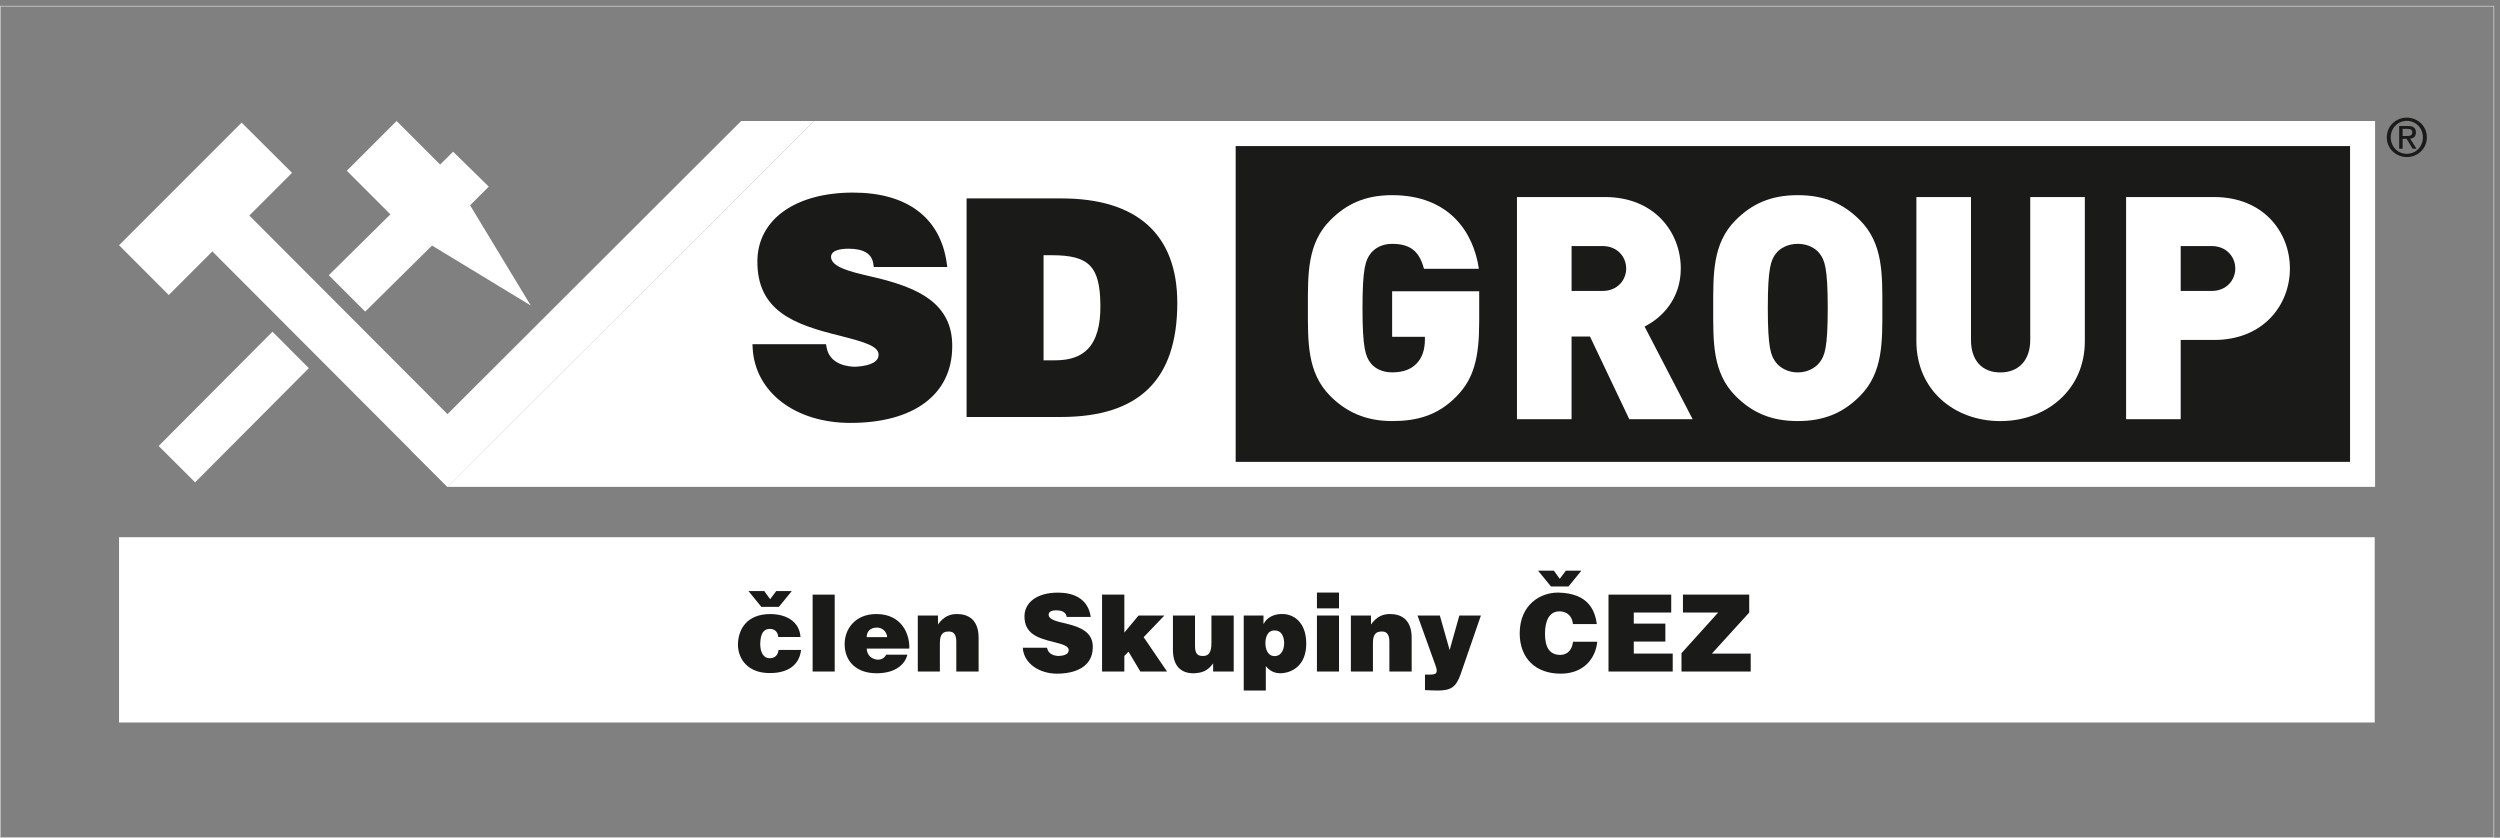
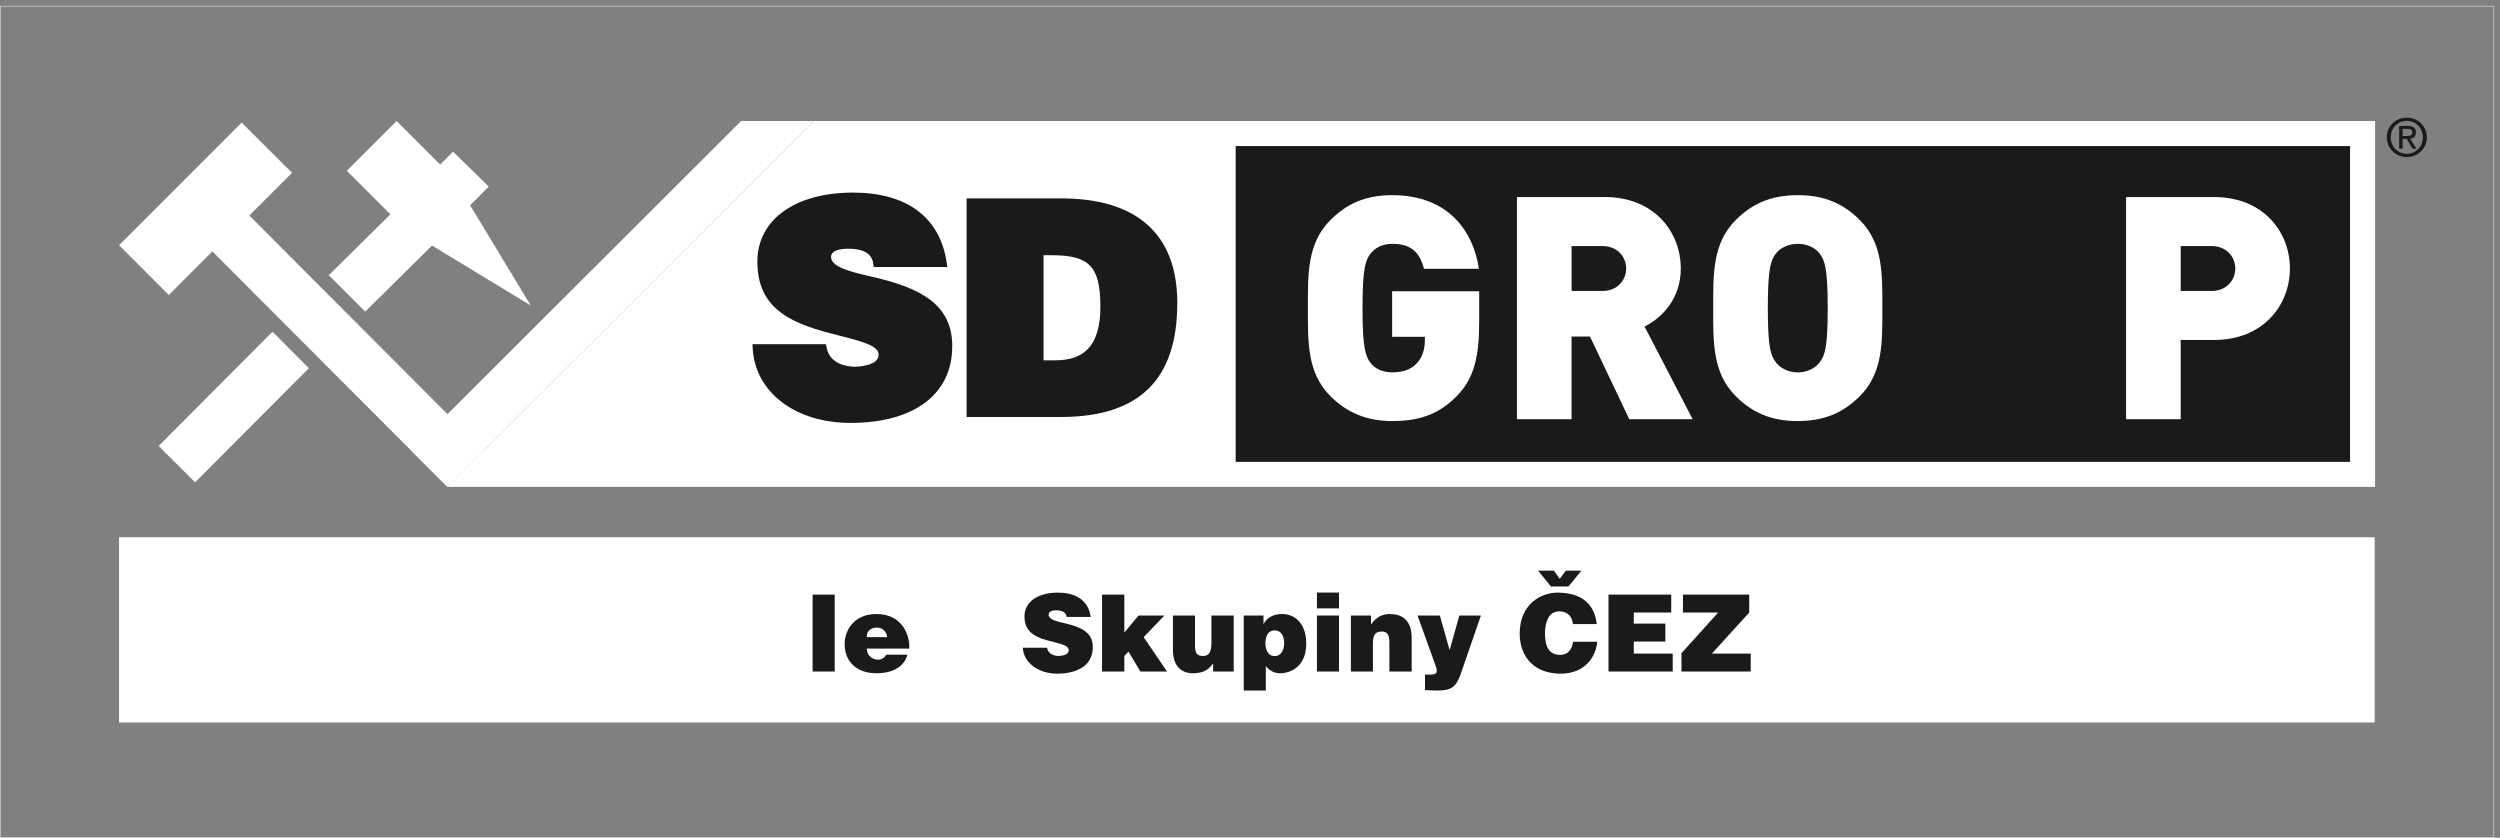
<svg xmlns="http://www.w3.org/2000/svg" id="Vrstva_1" data-name="Vrstva 1" viewBox="0 0 852.61 285.68">
  <rect x="0" y="0" width="852.61" height="285.68" fill="#808080" stroke="none" />
  <defs>
    <style>      .cls-1 {        fill: #1a1a18;      }      .cls-1, .cls-2 {        stroke-width: 0px;      }      .cls-3 {        fill: none;        stroke: #d9dada;        stroke-miterlimit: 22.93;        stroke-width: .22px;      }      .cls-2 {        fill: #fff;      }    </style>
  </defs>
  <rect class="cls-3" x=".11" y="2.11" width="850.39" height="283.46" />
  <rect class="cls-1" x="417.04" y="45.88" width="387.44" height="115.18" />
  <rect class="cls-2" x="40.6" y="183.22" width="769.28" height="63.18" />
-   <path class="cls-1" d="M270.04,201.58h-5.31l-2.08,2.77-2-2.77h-5.39l4.4,5.39h5.97l4.4-5.39ZM262.62,214.47c-2.22,0-3.27,1.63-3.35,5.09,0,2.59.88,4.99,3.42,4.92,1.71-.07,2.62-1.12,2.84-2.83h7.68c-.66,5.46-4.84,7.89-10.59,7.89-7.46.08-10.95-4.69-10.95-9.75.08-5.13,2.98-10.37,11.03-10.37,5.6,0,10,2.7,10.3,7.83h-7.6c-.07-1.71-1.2-2.76-2.77-2.76Z" />
  <rect class="cls-1" x="277.14" y="202.79" width="7.53" height="26.23" />
  <path class="cls-1" d="M302.57,217.3c-.15-2-1.78-3.27-3.42-3.27-2.22,0-3.57,1.2-3.57,3.27h6.99ZM309.45,223.27c-.69,2.98-3.67,6.34-10.51,6.34s-10.88-4.01-10.88-9.97c0-5.09,3.57-10.23,10.81-10.23,8.81,0,11.46,7.09,11.24,11.79h-14.52c.08,2.51,2,3.71,3.79,3.78,1.13,0,2.26-.5,2.84-1.71h7.24Z" />
-   <path class="cls-1" d="M319.89,209.92v3.06c1.93-2.73,4.08-3.57,6.47-3.57,3.97,0,7.39,2,7.39,8.12v11.49h-7.61v-10.15c0-2.29-.77-3.56-2.62-3.49-1.78,0-2.98.73-2.98,3.89v9.75h-7.53v-19.1h6.88Z" />
  <path class="cls-1" d="M360.28,208.14c-1.42,0-2.58.36-2.65,1.42-.08,1.93,3.42,2.48,6.11,3.14,5.79,1.41,9.02,3.46,8.95,8.07-.03,6.77-6.15,8.98-12.19,8.98s-11.39-3.49-11.68-8.84h8.26c.4,2.29,2.62,2.8,4.04,2.8,1.42-.07,3.2-.43,3.34-1.78.22-1.63-2.15-2.22-5.13-2.98-5.39-1.31-10.01-2.8-9.94-8.88.08-4.51,4.11-7.96,11.43-7.96,5.2,0,10.26,1.96,11.17,8.3h-8.19c-.22-1.56-1.56-2.26-3.53-2.26" />
  <polygon class="cls-1" points="383.45 202.79 383.45 215.74 388.29 209.92 397.1 209.92 390.04 217.3 398.01 229.02 388.91 229.02 384.87 222.25 383.45 223.7 383.45 229.02 375.85 229.02 375.85 202.79 383.45 202.79" />
  <path class="cls-1" d="M413.73,229.02v-2.76c-1.93,2.62-3.79,3.2-6.4,3.35-3.82.14-7.31-1.79-7.31-7.97v-11.71h7.53v10.23c0,2.62.69,3.56,2.69,3.56,1.86.04,2.91-1.09,2.91-4.37v-9.42h7.6v19.1h-7.02Z" />
  <path class="cls-1" d="M437.96,219.27c-.08-2.18-.87-4.26-3.2-4.26-2.62-.07-3.2,2.62-3.2,4.33,0,2.08.8,4.47,3.2,4.41,2.33-.04,3.2-2.33,3.2-4.48M424.17,209.92h6.73v2.84h.07c1.17-2.36,3.79-3.35,6.04-3.35,4.08-.14,8.41,2.69,8.48,9.93.07,7.6-4.84,10.19-8.81,10.27-2.15,0-3.71-.88-4.98-2.44v8.33h-7.53v-25.58Z" />
  <path class="cls-1" d="M456.66,229.02h-7.53v-19.1h7.53v19.1ZM456.66,207.48h-7.53v-5.39h7.53v5.39Z" />
  <path class="cls-1" d="M467.57,209.92v3.06c1.93-2.73,4.08-3.57,6.48-3.57,3.97,0,7.39,2,7.39,8.12v11.49h-7.6v-10.15c0-2.29-.76-3.56-2.62-3.49-1.78,0-2.99.73-2.99,3.89v9.75h-7.52v-19.1h6.87Z" />
  <path class="cls-1" d="M491.05,209.92l3.34,11.79,3.31-11.79h7.35l-6.91,20.01c-1.57,4.48-3.35,5.57-7.9,5.57-1.27,0-2.62-.07-4.26-.15v-5.27h1.21c1.86,0,2.8-.15,2.8-1.28,0-.44-.07-.91-.29-1.49l-6.26-17.39h7.61Z" />
  <path class="cls-1" d="M539.33,194.63h-5.31l-2.08,2.77-2-2.77h-5.39l4.41,5.39h5.96l4.4-5.39ZM531.83,208.5c-3.79,0-4.92,3.82-4.92,7.6,0,4.81,1.64,7.17,5.1,7.25,1.71,0,3.93-.73,4.47-4.48h8.26c-.66,6.19-5.07,10.88-12.45,10.88-8.59,0-13.93-5.21-14.01-13.64,0-10.11,7.28-14.08,13.17-14.01,10.44.22,12.51,6.26,13.14,10.73h-8.15c-.44-3.93-3.42-4.33-4.62-4.33Z" />
  <polygon class="cls-1" points="569.96 202.79 569.96 208.9 557.19 208.9 557.19 212.68 567.96 212.68 567.96 218.8 557.19 218.8 557.19 222.9 570.47 222.9 570.47 229.02 548.57 229.02 548.57 202.79 569.96 202.79" />
  <polygon class="cls-1" points="596.56 202.79 596.56 208.9 583.83 222.9 597.07 222.9 597.07 229.02 573.46 229.02 573.46 222.76 585.97 208.9 573.96 208.9 573.96 202.79 596.56 202.79" />
  <path class="cls-2" d="M801.47,41.27H277.61l-125,124.78h657.4V41.27h-8.54ZM801.47,157.51h-380.05V49.81h380.05v107.7Z" />
  <path class="cls-2" d="M54.12,152.1l12.42,12.4,38.79-38.94c-4.32-4.33-8.52-8.54-12.4-12.43l-38.81,38.96Z" />
  <polygon class="cls-2" points="82.41 41.82 40.6 83.64 57.56 100.61 72.42 85.74 152.51 165.99 164.92 153.57 85.03 73.51 99.6 58.94 82.41 41.82" />
  <polygon class="cls-2" points="112.13 93.86 124.55 106.27 147.34 83.74 181.01 104.19 160.32 70.01 166.69 63.64 154.52 51.73 150.11 56.13 135.25 41.27 118.28 58.24 133.14 73.1 112.13 93.86" />
  <path class="cls-1" d="M299.11,89.76h22.47c-2.51-17.4-16.39-22.79-30.65-22.79-20.06,0-31.15,9.49-31.35,21.89-.2,16.7,12.49,20.79,27.25,24.42,8.19,2.09,14.68,3.71,14.06,8.2-.37,3.69-5.27,4.69-9.17,4.88-3.89,0-9.99-1.4-11.09-7.68h-22.66c.8,14.68,14.68,24.27,32.06,24.27s33.32-6.09,33.43-24.67c.19-12.71-8.67-18.31-24.56-22.21-7.38-1.82-16.96-3.31-16.77-8.62.21-2.9,3.39-3.92,7.28-3.92,5.4,0,9.09,1.91,9.69,6.23M330.94,68.96v71.97h30.86c23.07,0,38.42-9.77,38.42-37.61,0-24.96-15.77-34.36-38.22-34.36h-31.06ZM354.61,85.75h4.08c13.99,0,17.77,4.88,17.88,18.36.19,14.76-6.4,20.06-16.68,20.06h-5.28v-38.42Z" />
  <path class="cls-1" d="M299.22,94.81l-2.77-.65c-6.16-1.44-13.15-3.06-13.03-6.66.16-2.21,3.35-2.68,6-2.68,5.11,0,7.94,1.72,8.41,5.12l.16,1.11h25.08l-.21-1.47c-2.23-15.41-13.56-23.9-31.92-23.9-19.61,0-32.42,9.09-32.64,23.16-.21,17.3,12.66,21.87,28.23,25.68-.01,0,.17.05.17.05,8.29,2.12,13.34,3.57,12.91,6.74-.3,2.97-5.11,3.63-7.95,3.76-1.97,0-8.68-.48-9.76-6.62l-.19-1.07h-25.09l.07,1.36c.81,15.01,14.52,25.49,33.34,25.49,21.65,0,34.63-9.7,34.72-25.95.23-15.05-12.14-20.17-25.54-23.47M290.04,141.66c-16.79,0-29.13-8.86-30.61-21.7h20.2c1.95,7.09,9.68,7.69,12.1,7.69,8.19-.39,10.19-3.5,10.45-6.04.76-5.55-6.13-7.31-14.84-9.54l-.18-.04c-15.01-3.68-26.47-7.72-26.29-23.15.2-12.52,11.99-20.61,30.06-20.61,11.63,0,25.9,3.59,29.08,20.21h-19.89c-1.09-4.02-4.82-6.24-10.7-6.24-7.13,0-8.43,3.21-8.57,5.11-.21,5.78,7.87,7.66,15.01,9.31l2.74.65c17.13,4.21,23.74,10.08,23.57,20.94-.12,21.12-22.52,23.4-32.14,23.4Z" />
  <path class="cls-1" d="M362,67.67h-32.35v74.54h32.14c26.73,0,39.72-12.72,39.72-38.9,0-23.32-13.67-35.64-39.51-35.64M361.8,139.64h-29.57v-69.39h29.77c24.5,0,36.93,11.12,36.93,33.06,0,24.44-12.15,36.32-37.14,36.32Z" />
  <path class="cls-1" d="M358.69,84.46h-5.37v41h6.57c5.56,0,9.88-1.53,12.86-4.55,3.54-3.58,5.21-9.07,5.11-16.82-.11-14.68-4.95-19.63-19.17-19.63M370.92,119.1c-2.51,2.55-6.11,3.78-11.03,3.78h-3.99v-35.84h2.79c12.77,0,16.48,3.82,16.59,17.08.09,6.93-1.38,11.96-4.36,14.98Z" />
  <polygon class="cls-2" points="140.19 153.63 252.76 41.27 277.61 41.27 152.62 166.05 140.19 153.63" />
  <path class="cls-2" d="M496.81,135.09c-6.49,6.71-13.73,8.51-22.03,8.51-8.83,0-15.54-2.98-21.07-8.51-7.98-7.98-7.66-18.62-7.66-30.01s-.32-22.03,7.66-30.01c5.53-5.54,11.92-8.51,21.07-8.51,19.47,0,27.77,12.66,29.58,25.11h-18.73c-1.49-5.74-4.47-8.51-10.85-8.51-3.41,0-5.96,1.49-7.34,3.3-1.7,2.24-2.77,4.79-2.77,18.62s1.07,16.49,2.77,18.73c1.38,1.81,3.94,3.19,7.34,3.19,3.94,0,6.6-1.17,8.3-2.98,2.13-2.13,2.87-5.22,2.87-8.09v-1.06h-11.17v-15.54h29.69v10.54c0,12.24-1.91,19.37-7.66,25.22" />
  <path class="cls-2" d="M555.66,142.97l-13.41-28.2h-6.28v28.2h-18.62v-75.77h30.01c16.81,0,25.86,11.92,25.86,24.37,0,10.32-6.39,16.82-12.35,19.79l16.39,31.6h-21.6ZM546.51,83.91h-10.53v15.32h10.53c5.11,0,8.09-3.72,8.09-7.66s-2.98-7.66-8.09-7.66Z" />
  <path class="cls-2" d="M634.3,135.09c-5.53,5.53-11.92,8.51-21.18,8.51s-15.64-2.98-21.18-8.51c-7.98-7.98-7.66-18.62-7.66-30.01s-.32-22.03,7.66-30.01c5.53-5.53,11.92-8.51,21.18-8.51s15.64,2.98,21.18,8.51c7.98,7.98,7.66,18.62,7.66,30.01s.32,22.03-7.66,30.01M620.57,86.46c-1.38-1.81-4.04-3.3-7.45-3.3s-6.07,1.49-7.45,3.3c-1.7,2.23-2.77,4.79-2.77,18.62s1.07,16.28,2.77,18.52c1.38,1.81,4.04,3.41,7.45,3.41s6.06-1.6,7.45-3.41c1.7-2.23,2.77-4.68,2.77-18.52s-1.07-16.39-2.77-18.62Z" />
-   <path class="cls-2" d="M682.19,143.61c-15.75,0-28.62-10.64-28.62-27.24v-49.16h18.62v48.74c0,7.02,3.83,11.07,10,11.07s10.21-4.05,10.21-11.07v-48.74h18.62v49.16c0,16.6-13.09,27.24-28.84,27.24" />
  <path class="cls-2" d="M755.09,115.94h-11.38v27.03h-18.62v-75.77h30.01c16.81,0,25.86,11.92,25.86,24.37s-9.05,24.37-25.86,24.37M754.24,83.91h-10.53v15.32h10.53c5.11,0,8.09-3.72,8.09-7.66s-2.98-7.66-8.09-7.66Z" />
  <path class="cls-1" d="M819.4,46.38v-2.42h1.6c.86,0,1.71.14,1.71,1.14,0,1.17-.89,1.28-1.88,1.28h-1.43ZM819.4,47.34h1.36l2.06,3.38h1.32l-2.17-3.41c1.1-.14,1.96-.75,1.96-2.13,0-1.53-.89-2.21-2.71-2.21h-2.99v7.76h1.17v-3.38ZM815.35,46.84c0-3.2,2.42-5.62,5.48-5.62s5.48,2.42,5.48,5.62-2.42,5.62-5.48,5.62-5.48-2.42-5.48-5.62ZM820.83,53.56c3.7,0,6.83-2.85,6.83-6.72s-3.13-6.72-6.83-6.72-6.83,2.84-6.83,6.72,3.16,6.72,6.83,6.72Z" />
</svg>